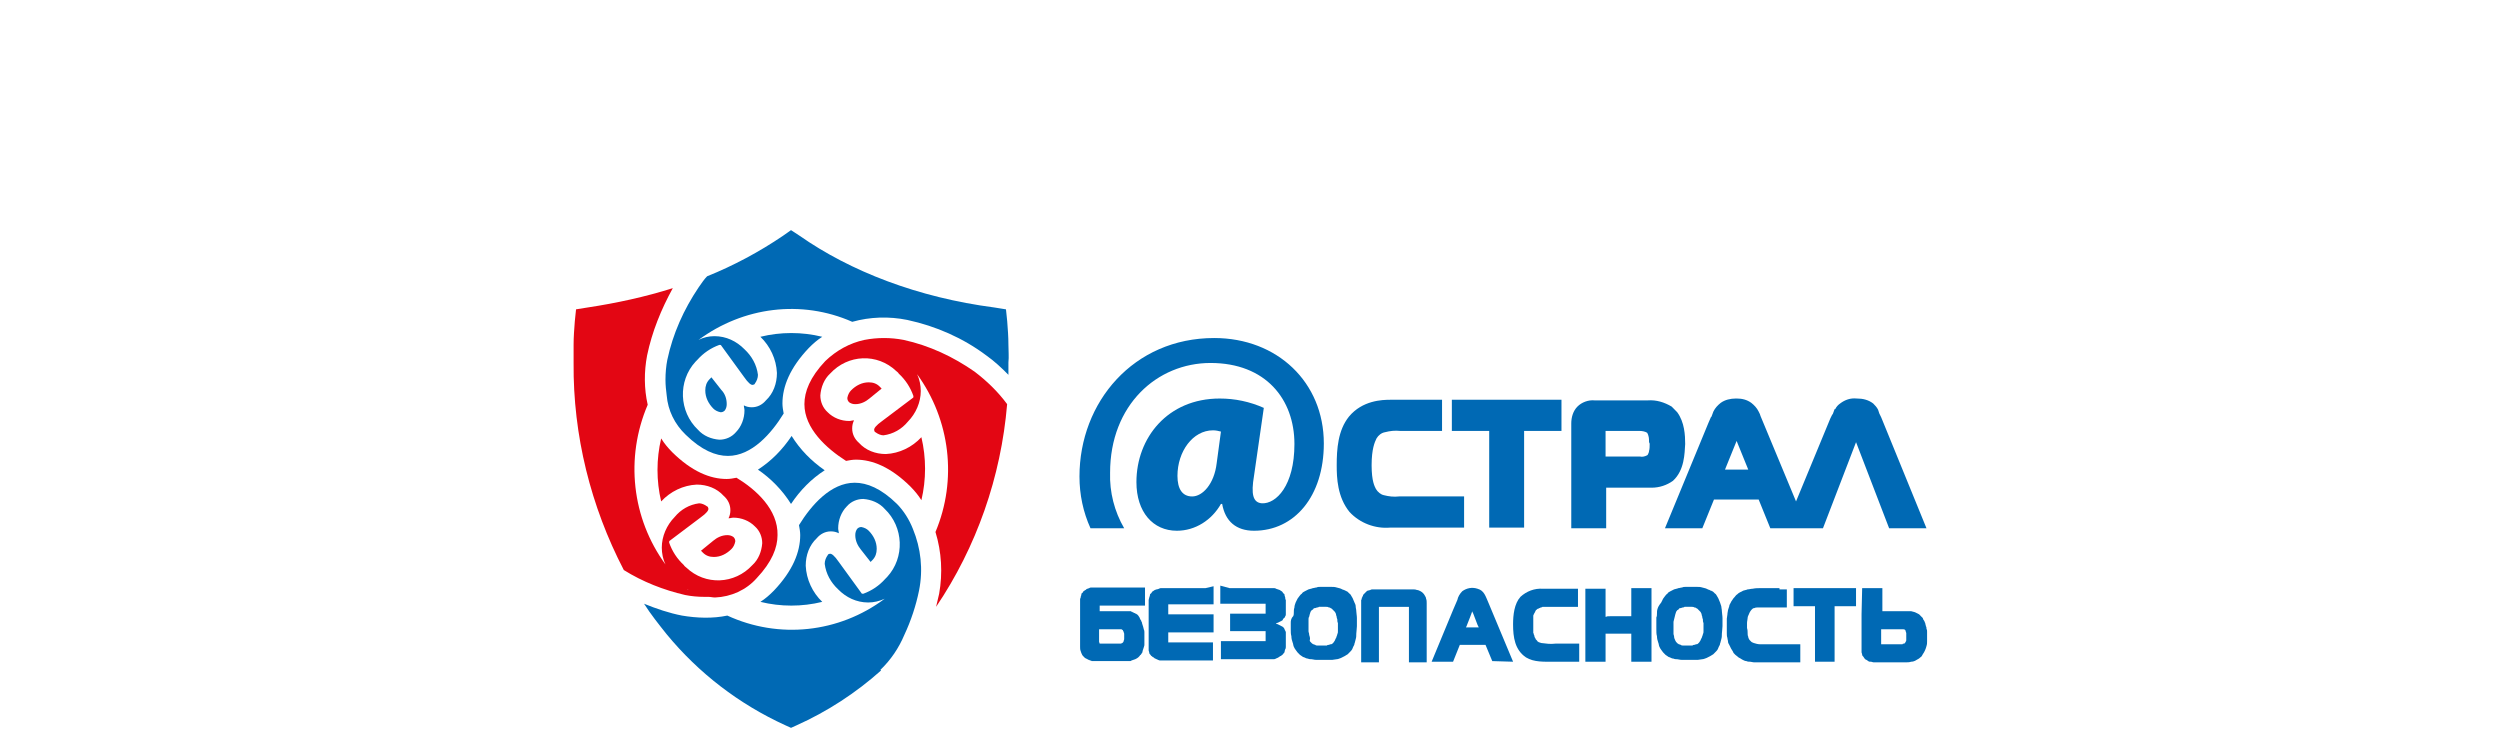
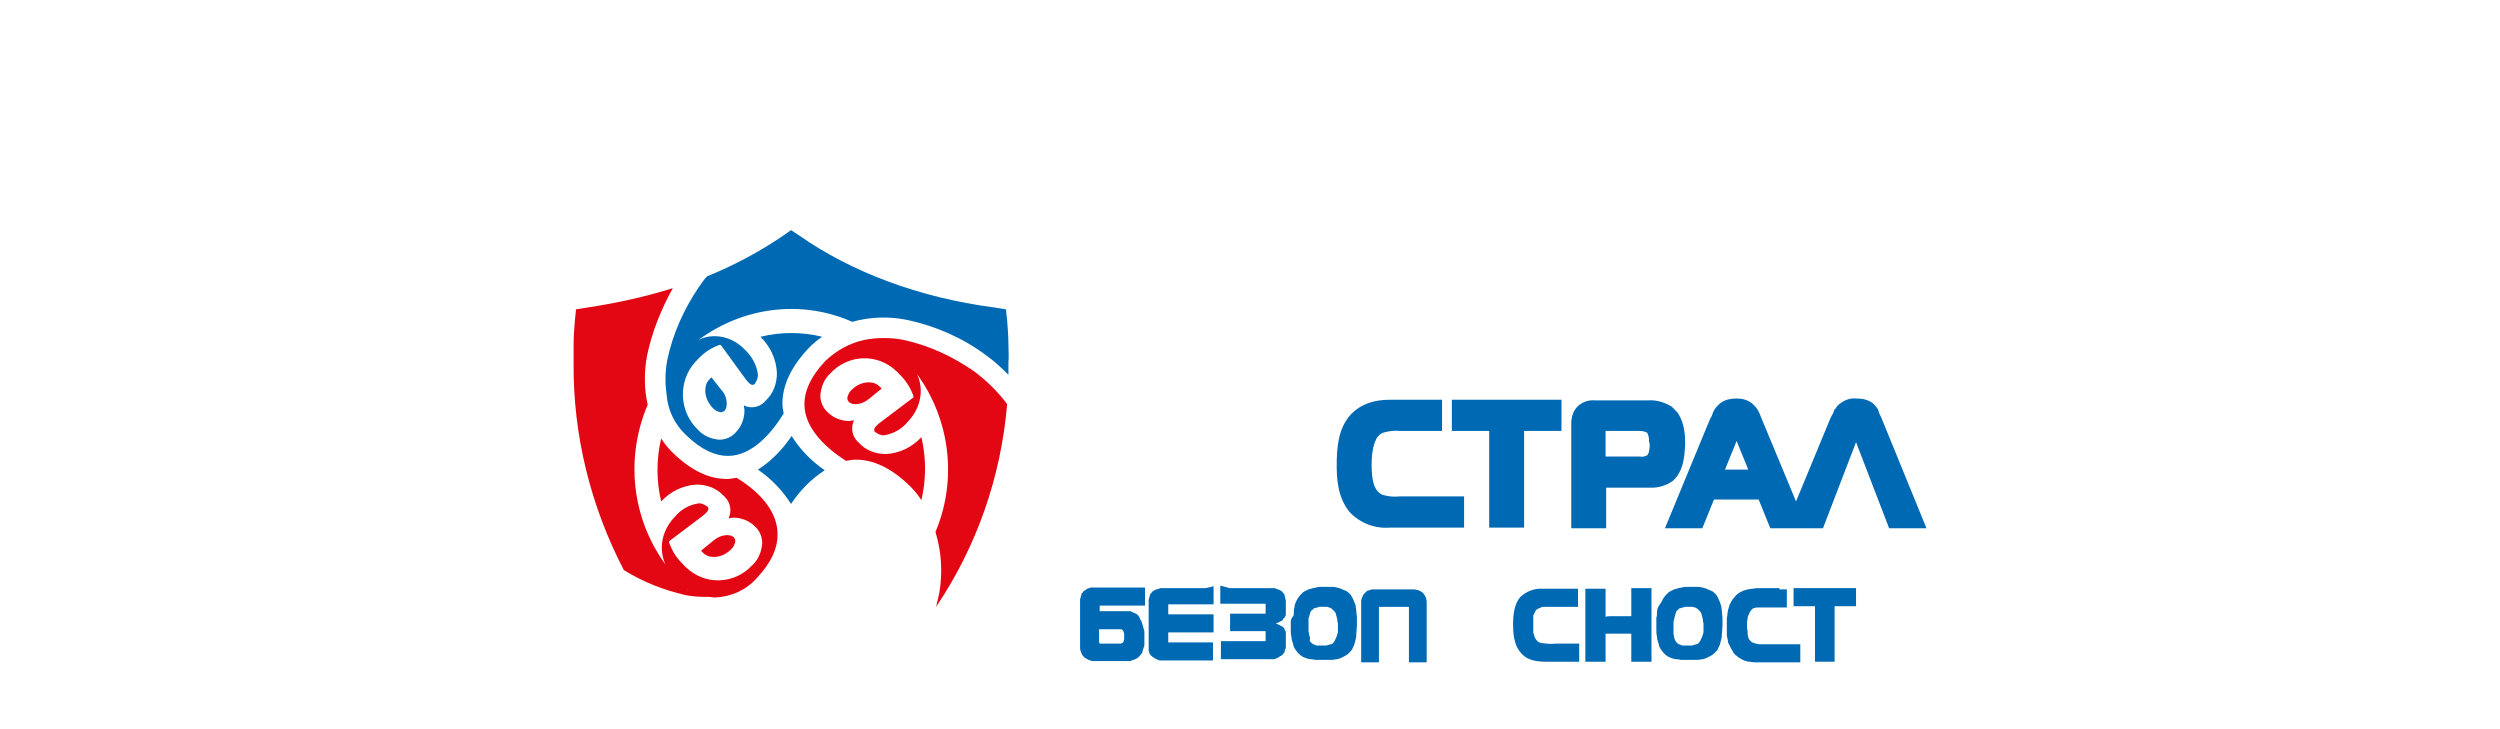
<svg xmlns="http://www.w3.org/2000/svg" width="1200" height="350" viewBox="0 0 1200 350" fill="none">
  <rect width="1200" height="350" fill="white" />
  <g clip-path="url(#clip0_494_18)">
-     <path d="M582.818 162.254C544.015 162.254 518.146 193.089 518.146 228.714C518.146 237.396 519.91 245.778 523.437 253.562H539.605C534.902 245.479 532.55 236.198 532.844 226.918C532.844 194.287 555.48 174.229 581.054 174.229C607.511 174.229 621.327 191.592 621.327 213.147C621.327 233.204 612.509 241.886 605.747 241.587C601.338 241.287 600.456 237.097 601.925 228.415L606.629 195.783C599.868 192.79 592.813 191.293 585.463 191.293C560.477 191.293 545.485 210.153 545.485 231.408C545.485 245.778 553.422 254.759 564.886 254.759C573.705 254.759 581.642 249.67 586.052 241.886H586.64C588.11 250.269 593.4 254.759 601.925 254.759C621.327 254.759 635.437 238.294 635.437 212.847C635.437 183.509 613.096 162.254 582.818 162.254ZM583.994 222.427C582.818 232.306 577.233 238.294 572.235 238.294C567.532 238.294 565.18 234.702 565.18 228.415C565.18 216.74 572.529 206.56 582.23 206.56C583.7 206.56 584.876 206.86 586.052 207.159L583.994 222.427Z" fill="#0069B4" />
    <path d="M696.886 206.851H714.818V253.254H731.574V206.851H749.506V191.883H696.886V206.851ZM664.256 237.686C662.787 237.387 661.316 236.19 660.435 234.693C659.847 233.496 658.377 231.1 658.377 223.316C658.377 215.533 659.847 212.24 660.729 210.444C661.61 208.947 663.081 207.75 664.844 207.45C667.196 206.851 669.547 206.552 672.194 206.851H692.183V191.883H667.49C663.375 191.883 653.968 192.182 647.501 199.966C642.209 206.552 641.621 215.533 641.621 223.316C641.621 229.304 641.915 238.584 647.794 245.769C652.791 251.158 660.141 253.853 667.196 253.254H702.765V238.285H671.606C668.959 238.584 666.608 238.285 664.256 237.686ZM902.954 200.265L902.072 198.469L901.484 196.673C900.896 195.475 900.014 194.577 899.132 193.679C896.781 191.883 894.135 191.284 891.195 191.284C888.256 190.985 885.611 191.883 883.258 193.679C882.377 194.278 881.495 195.176 880.907 196.373H880.613L879.731 198.769L879.437 199.068L878.555 200.864L862.093 240.68L845.044 199.667C845.044 199.367 844.75 199.068 844.75 198.769L844.162 197.571C843.28 195.774 842.104 194.577 840.634 193.38C838.576 191.883 836.225 191.284 833.579 191.284H833.285C830.639 191.284 827.994 191.883 825.936 193.38C824.466 194.577 823.29 195.774 822.408 197.571L821.526 199.966L821.232 200.265L820.057 202.959L799.185 253.553H817.117L822.702 239.782H844.162L849.747 253.553H875.027L890.902 212.24L906.776 253.553H924.705L902.954 200.265ZM827.994 225.413L833.579 211.641L839.164 225.413H827.994ZM808.886 213.138C808.886 208.947 808.592 202.66 805.064 197.87L803.595 196.373L802.419 195.176C798.891 193.08 795.07 191.883 790.954 192.182H765.38C762.44 191.883 759.206 193.08 757.149 195.176C755.091 197.271 754.209 200.265 754.209 203.259V253.553H770.965V234.094H792.718C796.539 234.094 800.067 232.896 803.007 230.801C808.592 225.712 808.592 217.629 808.886 213.138ZM791.836 213.138V213.437C791.836 214.335 791.836 215.533 791.542 216.431C791.542 217.03 791.249 217.629 790.954 218.228L790.66 218.527C789.484 219.126 788.308 219.425 787.133 219.126H770.671V206.851H787.133C788.308 206.851 789.778 207.151 790.66 207.75C790.955 208.348 791.249 208.947 791.249 209.246C791.542 210.144 791.542 211.342 791.542 212.24C791.836 212.839 791.836 212.839 791.836 213.138Z" fill="#0069B4" />
    <path fill-rule="evenodd" clip-rule="evenodd" d="M578.696 282.292H561.352C560.47 282.292 559.588 282.292 559.001 282.292C558.413 282.292 557.825 282.292 557.531 282.292C557.237 282.292 556.649 282.292 556.355 282.591C556.06 282.591 555.767 282.89 555.179 282.89C554.885 282.89 554.591 283.19 554.297 283.19C554.003 283.489 553.709 283.489 553.415 283.788C553.121 283.788 553.121 284.088 552.827 284.387C552.533 284.686 552.533 284.986 552.239 284.986C551.945 285.286 551.945 285.585 551.945 285.884C551.945 286.184 551.651 286.483 551.651 286.782C551.651 287.082 551.357 287.681 551.357 287.98C551.357 288.579 551.357 288.878 551.357 289.477C551.357 290.075 551.357 290.674 551.357 291.572V309.235C551.357 310.432 551.357 310.732 551.357 311.031C551.357 311.33 551.357 311.93 551.357 312.229C551.357 312.528 551.651 312.828 551.651 313.426C551.651 313.726 551.945 314.025 552.239 314.324C552.533 314.624 552.533 314.923 552.827 314.923C553.121 315.222 553.415 315.522 553.709 315.522C554.003 315.821 554.297 316.121 554.591 316.121C554.885 316.42 555.473 316.42 555.767 316.719C556.061 316.719 556.355 317.019 556.649 317.019C557.237 317.019 557.825 317.019 558.413 317.019C559.294 317.019 561.058 317.019 562.528 317.019H582.224V308.337H578.696C575.169 308.337 567.819 308.337 564.291 308.337H560.764V303.547H582.518V302.05C582.518 300.553 582.518 297.859 582.518 296.362V294.866H560.764V290.075H582.518V281.394L578.696 282.292Z" fill="#0069B4" />
    <path fill-rule="evenodd" clip-rule="evenodd" d="M590.154 282.297H607.498C608.38 282.297 609.261 282.297 609.849 282.297C610.437 282.297 611.025 282.297 611.319 282.297C611.613 282.297 612.201 282.297 612.495 282.596C612.789 282.596 613.083 282.896 613.376 282.896C613.67 282.896 613.965 283.195 614.259 283.195C614.553 283.494 614.847 283.494 615.141 283.794C615.435 283.794 615.435 284.093 615.729 284.392C616.023 284.692 616.023 284.991 616.317 284.991C616.61 285.29 616.611 285.59 616.611 285.889C616.611 286.189 616.904 286.488 616.904 286.787C616.904 287.087 616.904 287.685 617.198 287.985C617.198 288.583 617.198 288.883 617.198 289.481C617.198 290.081 617.198 290.679 617.198 291.577C617.198 292.475 617.198 293.374 617.198 293.972C617.198 294.272 617.198 294.571 617.198 294.87C617.198 295.17 617.198 295.469 616.904 295.768C616.904 296.068 616.611 296.367 616.611 296.367C616.611 296.367 616.61 296.666 616.317 296.666L616.023 296.966C616.023 296.966 615.729 297.265 615.729 297.564L615.435 297.864C615.141 297.864 615.141 298.163 614.847 298.163C614.553 298.163 614.553 298.463 614.259 298.463C613.965 298.463 613.965 298.762 613.67 298.762C613.377 298.762 613.083 299.062 613.083 299.062C612.789 299.062 612.495 299.062 612.495 299.361C612.201 299.361 611.907 299.361 611.613 299.361C611.319 299.361 611.025 299.361 611.025 299.361H610.731C610.731 299.361 610.731 299.361 611.025 299.361C611.319 299.361 611.613 299.361 611.907 299.361C612.201 299.361 612.495 299.361 612.495 299.361C612.789 299.361 613.083 299.66 613.376 299.66C613.67 299.66 613.67 299.96 613.965 299.96C614.259 299.96 614.259 300.259 614.553 300.259C614.847 300.259 614.847 300.559 615.141 300.559C615.435 300.559 615.435 300.858 615.729 300.858L616.023 301.157L616.317 301.457C616.317 301.756 616.611 301.756 616.611 302.055C616.611 302.355 616.904 302.654 616.904 302.654C616.904 302.953 617.198 303.253 617.198 303.253C617.198 303.552 617.198 303.552 617.198 303.851C617.198 304.151 617.198 304.749 617.198 305.947C617.198 306.845 617.198 308.043 617.198 308.941C617.198 309.839 617.198 310.138 617.198 310.438C617.198 310.737 617.198 311.336 616.904 311.635C616.904 311.934 616.611 312.234 616.611 312.832C616.611 313.132 616.317 313.431 616.023 313.73C615.729 314.03 615.729 314.329 615.435 314.329C615.141 314.629 614.847 314.928 614.553 314.928C614.259 315.227 613.965 315.227 613.67 315.527C613.377 315.827 612.789 315.826 612.495 316.126C612.201 316.126 611.907 316.425 611.613 316.425C611.025 316.425 610.437 316.425 609.849 316.425C608.967 316.425 607.204 316.425 605.734 316.425H586.038V307.744H589.566C593.093 307.744 600.442 307.744 603.97 307.744H607.498V302.953H590.448V294.571H593.387C596.327 294.571 601.912 294.571 604.558 294.571H607.498V289.781H585.744V281.1L590.154 282.297Z" fill="#0069B4" />
    <path fill-rule="evenodd" clip-rule="evenodd" d="M653.359 298.766V317.927H661.884V291.283H676.289V317.927H684.814V292.78C684.814 291.283 684.814 290.085 684.814 289.486C684.814 288.887 684.814 287.989 684.52 287.391C684.52 286.792 684.226 286.493 683.932 285.894C683.638 285.295 683.344 284.996 683.05 284.696C682.756 284.397 682.462 284.098 681.874 283.798C681.286 283.499 680.698 283.2 680.11 283.2C679.522 282.9 678.64 282.9 678.052 282.9C677.464 282.9 676.877 282.9 675.113 282.9C673.349 282.9 670.703 282.9 668.646 282.9C666.588 282.9 664.824 282.9 663.942 282.9C662.766 282.9 662.472 282.9 661.884 282.9C661.59 282.9 661.296 282.9 661.002 282.9C660.709 282.9 660.415 282.9 660.121 282.9C659.827 282.9 659.533 282.9 658.945 282.9C658.651 282.9 658.063 282.9 657.769 283.2C657.475 283.2 656.887 283.499 656.593 283.499C656.299 283.499 656.005 283.798 655.711 284.098C655.417 284.397 655.417 284.397 655.123 284.696C654.829 284.996 654.829 284.996 654.535 285.295C654.241 285.595 654.241 285.595 654.241 285.894C654.241 286.193 653.947 286.193 653.947 286.493C653.947 286.792 653.653 286.792 653.653 287.091C653.653 287.391 653.653 287.69 653.359 287.989C653.359 288.289 653.359 288.588 653.359 288.887C653.359 289.486 653.359 289.785 653.359 290.385C653.359 290.983 653.359 291.582 653.359 292.181V298.766Z" fill="#0069B4" />
    <path fill-rule="evenodd" clip-rule="evenodd" d="M854.15 282.3C851.798 282.3 847.683 282.3 845.331 282.3C843.861 282.3 842.685 282.3 841.215 282.599C840.333 282.599 839.746 282.898 838.864 282.898C838.276 283.198 837.688 283.198 836.806 283.497C836.218 283.797 835.63 284.096 835.042 284.395C834.454 284.695 834.16 284.995 833.866 285.294C833.278 285.593 832.984 286.192 832.69 286.491C832.396 286.791 831.809 287.389 831.515 287.988C831.221 288.287 830.927 288.886 830.633 289.485C830.339 290.083 830.045 290.383 830.045 290.982C829.751 291.58 829.751 292.179 829.457 292.778C829.457 293.376 829.163 293.976 829.163 294.874C829.163 295.472 828.869 296.37 828.869 296.969C828.869 297.867 828.869 298.765 828.869 299.963C828.869 301.16 828.869 302.657 828.869 303.855C828.869 304.753 828.869 305.352 829.163 306.25C829.163 306.848 829.457 307.447 829.457 308.046C829.457 308.644 829.751 308.944 830.045 309.542C830.339 310.141 830.633 310.74 830.927 311.339C831.221 311.938 831.809 312.537 832.102 313.435C832.396 313.734 832.69 314.033 832.984 314.333C833.278 314.632 833.866 314.931 834.454 315.53C835.042 315.829 835.924 316.428 836.512 316.727C837.1 317.027 837.688 317.326 838.276 317.326C838.864 317.625 839.452 317.625 840.04 317.625C840.627 317.625 841.215 317.925 842.097 317.925C842.979 317.925 844.449 317.925 846.801 317.925H864.145V309.243H852.386C849.152 309.243 846.507 309.243 844.743 309.243C843.861 309.243 842.685 308.944 841.803 308.644C841.215 308.345 840.921 308.345 840.627 308.046C840.333 307.746 840.04 307.447 839.746 307.148C839.452 306.549 839.158 306.25 839.158 305.651C838.864 305.052 838.864 304.453 838.864 303.855C838.864 303.256 838.864 302.358 838.57 301.459C838.57 300.561 838.57 299.663 838.57 299.065C838.57 298.167 838.864 297.268 838.864 296.67C838.864 296.071 839.158 295.472 839.452 294.874C839.746 293.976 840.333 293.077 840.921 292.478C841.215 292.179 841.509 291.88 842.097 291.88C842.685 291.58 843.273 291.58 843.861 291.58C844.743 291.58 845.625 291.58 846.507 291.58C847.683 291.58 849.446 291.58 851.21 291.58H857.677V282.898H854.15V282.3Z" fill="#0069B4" />
    <path fill-rule="evenodd" clip-rule="evenodd" d="M866.79 282.3H890.894V290.982H880.605V317.625H871.199V290.982H860.91V282.3H866.79Z" fill="#0069B4" />
    <path fill-rule="evenodd" clip-rule="evenodd" d="M549.309 303.555C549.309 302.956 549.309 302.657 549.015 302.058C549.015 301.758 548.721 301.16 548.721 300.86C548.721 300.561 548.427 300.262 548.427 299.962C548.427 299.663 548.133 299.363 548.133 298.765C547.839 298.465 547.839 297.867 547.545 297.567C547.251 297.268 547.251 296.969 546.958 296.37C546.664 296.071 546.664 295.771 546.37 295.472C546.076 295.173 546.076 295.173 545.782 294.873C545.488 294.873 545.488 294.574 545.194 294.574C544.9 294.574 544.9 294.275 544.606 294.275C544.312 294.275 544.018 293.975 544.018 293.975C543.724 293.975 543.43 293.675 543.43 293.675C543.136 293.675 543.136 293.675 542.842 293.376C542.548 293.376 542.548 293.376 542.254 293.376C541.96 293.376 541.96 293.376 541.666 293.376C541.372 293.376 541.078 293.376 540.49 293.376C540.196 293.376 539.608 293.376 539.021 293.376H536.963H534.905H527.85V290.682H549.603V282H535.787H529.026C527.556 282 526.674 282 525.792 282C525.204 282 524.616 282 524.028 282C523.734 282 523.146 282 522.852 282.299C522.559 282.299 522.265 282.599 521.971 282.599C521.677 282.599 521.383 282.898 521.089 283.197C520.795 283.197 520.795 283.497 520.501 283.497C520.207 283.796 519.913 283.796 519.913 284.095C519.619 284.395 519.619 284.694 519.325 284.694C519.031 284.994 519.031 285.293 519.031 285.593C519.031 285.892 518.737 286.192 518.737 286.491C518.737 286.79 518.737 287.09 518.443 287.389C518.443 287.988 518.443 288.586 518.443 289.484V307.746C518.443 309.243 518.443 309.841 518.443 310.44C518.443 311.039 518.443 311.937 518.737 312.536C518.737 312.835 519.031 313.135 519.031 313.434C519.031 313.733 519.325 313.733 519.325 314.033C519.325 314.332 519.619 314.332 519.619 314.632C519.913 314.931 519.913 314.931 520.207 315.23C520.501 315.53 520.501 315.53 520.795 315.829C521.089 315.829 521.089 316.128 521.383 316.128C521.677 316.128 521.677 316.428 521.971 316.428C522.265 316.428 522.265 316.727 522.559 316.727C522.852 316.727 522.852 316.727 523.146 317.026C523.44 317.026 523.734 317.026 524.028 317.326C524.322 317.326 524.616 317.326 525.204 317.326C525.792 317.326 526.38 317.326 527.262 317.326C528.144 317.326 529.026 317.326 529.908 317.326H535.199H537.551C538.139 317.326 538.727 317.326 539.314 317.326C539.902 317.326 540.49 317.326 541.078 317.326C541.372 317.326 541.96 317.326 542.254 317.326C542.548 317.326 542.842 317.326 543.136 317.026C543.43 317.026 543.724 316.727 544.018 316.727C544.312 316.727 544.606 316.428 544.9 316.428C545.488 316.128 546.076 315.829 546.37 315.53C546.664 315.23 546.664 315.23 546.958 314.931C547.251 314.632 547.251 314.332 547.545 314.332C547.839 314.033 547.839 313.733 548.133 313.434C548.427 313.135 548.427 312.835 548.427 312.536C548.427 312.237 548.721 311.937 548.721 311.638C548.721 311.338 549.015 311.039 549.015 310.739C549.015 310.44 549.309 310.141 549.309 309.542C549.309 309.243 549.309 308.943 549.309 308.345C549.309 308.045 549.309 307.746 549.309 307.147V305.95C549.309 305.351 549.309 305.052 549.309 304.453C549.309 304.453 549.309 304.154 549.309 303.555ZM527.556 308.045V302.058H531.083C532.259 302.058 534.023 302.058 534.905 302.058C536.081 302.058 536.669 302.058 537.257 302.058C537.551 302.058 537.845 302.058 538.139 302.058C538.433 302.058 538.433 302.058 538.727 302.357C539.021 302.357 539.021 302.657 539.021 302.657C539.021 302.956 539.314 302.956 539.314 303.256C539.314 303.555 539.608 303.854 539.608 304.154C539.608 304.453 539.608 305.052 539.608 305.351C539.608 305.65 539.608 306.249 539.608 306.548C539.608 306.848 539.608 307.147 539.314 307.746C539.314 308.045 539.314 308.045 539.021 308.345L538.727 308.644C538.433 308.644 538.139 308.943 538.139 308.943C537.551 308.943 537.257 308.943 536.669 308.943C535.787 308.943 534.905 308.943 533.435 308.943H528.732H527.85L527.556 308.045Z" fill="#0069B4" />
    <path fill-rule="evenodd" clip-rule="evenodd" d="M726.273 299.663C726.273 305.95 727.155 311.937 732.446 315.53C736.268 317.925 741.265 317.626 745.969 317.626H758.021V308.944H746.557C744.205 309.243 742.148 308.944 739.795 308.645C739.501 308.645 739.207 308.345 738.914 308.345C738.62 308.345 738.326 308.046 738.326 308.046C738.032 308.046 738.032 307.746 737.738 307.447C737.444 307.148 737.444 307.148 737.15 306.848C737.15 306.549 736.856 306.249 736.856 306.249C736.856 305.95 736.562 305.95 736.562 305.65C736.562 305.351 736.562 305.052 736.268 304.752C736.268 304.453 736.268 304.154 735.974 303.854C735.974 303.555 735.974 303.256 735.974 302.956C735.974 302.657 735.974 302.358 735.974 302.058C735.974 301.759 735.974 301.46 735.974 301.16V299.663C735.974 299.364 735.974 299.065 735.974 298.765C735.974 298.466 735.974 298.167 735.974 298.167V297.268C735.974 296.969 735.974 296.669 735.974 296.37C735.974 296.071 735.974 295.771 735.974 295.771C735.974 295.472 735.974 295.173 736.268 294.873C736.268 294.574 736.562 294.275 736.562 294.275C736.562 293.975 736.856 293.975 736.856 293.676C736.856 293.376 737.15 293.376 737.15 293.077C737.15 292.778 737.444 292.778 737.444 292.778L737.738 292.478C737.738 292.478 738.032 292.179 738.326 292.179C738.62 292.179 738.62 291.88 738.914 291.88C739.207 291.88 739.207 291.88 739.501 291.58C739.795 291.58 740.089 291.58 740.383 291.281C740.677 291.281 740.971 291.281 740.971 291.281H741.559C741.854 291.281 742.147 291.281 742.441 291.281H744.205H757.433V282.599H740.677C736.562 282.3 732.74 283.797 729.801 286.491C726.861 289.784 726.273 295.173 726.273 299.663Z" fill="#0069B4" />
-     <path fill-rule="evenodd" clip-rule="evenodd" d="M726.28 317.626L714.522 289.485C713.052 286.192 712.464 283.498 709.23 282.6C706.585 281.702 703.94 282.3 701.881 283.797C700.706 284.994 699.824 286.491 699.53 287.988L697.472 292.778L687.184 317.626H697.472L700.706 309.543H713.052L716.286 317.327L726.28 317.626ZM703.94 300.562L705.703 296.071L706.585 293.676V293.377L707.173 294.574L709.23 299.963L709.818 301.161H703.646L703.94 300.562Z" fill="#0069B4" />
    <path fill-rule="evenodd" clip-rule="evenodd" d="M773.905 295.772C775.963 295.772 779.49 295.772 781.255 295.772C781.842 295.772 782.43 295.772 783.018 295.772V282.3H792.719V317.625H783.018V304.154H770.671V317.625H760.971V282.599H770.671V296.071H770.965C771.26 295.772 771.848 295.772 773.905 295.772Z" fill="#0069B4" />
    <path fill-rule="evenodd" clip-rule="evenodd" d="M619.566 299.064C619.566 299.962 619.566 301.159 619.566 302.057C619.566 303.255 619.566 304.453 619.86 305.351C619.86 306.548 620.154 307.446 620.448 308.344C620.742 308.943 620.742 309.841 621.036 310.44C621.33 311.038 621.624 311.637 621.918 311.936C622.212 312.236 622.506 312.834 622.8 313.134C623.094 313.434 623.094 313.434 623.388 313.733C623.682 314.032 623.682 314.032 623.976 314.332C624.269 314.631 624.563 314.631 624.857 314.93C625.151 315.23 625.739 315.529 626.033 315.529C626.622 315.828 627.21 316.128 627.797 316.128C628.385 316.427 628.973 316.427 629.561 316.427C630.149 316.427 630.737 316.727 631.619 316.727C632.207 316.727 633.088 316.727 634.264 316.727C635.146 316.727 636.322 316.727 637.204 316.727C638.086 316.727 638.968 316.727 639.556 316.727C640.144 316.727 641.025 316.427 641.613 316.427C642.201 316.427 642.789 316.128 643.671 315.828C644.259 315.529 644.847 315.23 645.435 314.93C646.023 314.631 646.317 314.332 646.905 314.032C647.493 313.434 647.787 313.134 648.375 312.535C648.962 311.936 649.256 311.338 649.55 310.44C649.844 309.841 650.138 309.542 650.138 308.943C650.432 308.344 650.432 307.745 650.726 306.847C651.02 305.949 651.02 305.051 651.02 304.153C651.02 303.255 651.314 301.758 651.314 300.56C651.314 299.363 651.314 297.866 651.314 296.669C651.314 295.471 651.02 294.273 651.02 293.375C651.02 292.477 650.726 291.879 650.726 290.981C650.726 290.382 650.432 289.783 650.138 289.185C649.844 288.586 649.55 287.688 649.256 287.089C648.962 286.49 648.668 286.19 648.375 285.592C648.081 285.292 648.081 284.993 647.787 284.993C647.493 284.694 647.493 284.694 647.199 284.394C646.905 284.095 646.611 283.796 646.317 283.796C646.023 283.496 645.729 283.496 645.729 283.496C645.435 283.496 645.435 283.197 645.141 283.197C644.847 283.197 644.259 282.898 643.671 282.598C643.083 282.299 642.495 282.299 641.613 282C640.731 281.7 639.85 281.7 638.968 281.7C638.086 281.7 636.91 281.7 636.028 281.7C635.146 281.7 634.264 281.7 633.676 281.7C633.088 281.7 632.5 281.7 631.913 282C631.325 282 630.737 282.299 630.149 282.299C629.561 282.598 628.973 282.598 628.091 282.898C627.503 283.197 626.916 283.496 626.327 283.796C625.739 284.095 625.151 284.394 624.857 284.993C624.269 285.292 623.976 285.891 623.682 286.19C623.388 286.49 623.094 287.089 622.8 287.388C622.506 287.987 622.212 288.586 621.918 289.185C621.624 290.083 621.33 290.681 621.33 291.579C621.036 292.477 621.036 293.076 621.036 293.974C621.036 294.573 621.036 295.171 620.742 295.771C619.566 296.968 619.566 298.166 619.566 299.064ZM628.679 305.65C628.679 305.351 628.385 305.051 628.385 304.453C628.385 303.853 628.091 303.554 628.091 302.955C628.091 302.357 628.091 301.758 628.091 301.159C628.091 300.56 628.091 299.962 628.091 299.662V298.166C628.091 297.866 628.091 297.567 628.091 297.268C628.091 296.968 628.091 296.37 628.385 296.07C628.385 295.771 628.679 295.171 628.679 294.872C628.679 294.573 628.973 294.273 628.973 293.974C628.973 293.675 629.267 293.375 629.267 293.375C629.561 293.076 629.561 292.777 629.855 292.777C630.149 292.477 630.443 292.477 630.443 292.178C630.737 291.879 631.031 291.879 631.325 291.879C631.619 291.879 631.913 291.579 632.207 291.579C632.5 291.579 632.794 291.579 633.088 291.28C633.382 291.28 633.676 291.28 633.97 291.28C634.264 291.28 634.558 291.28 635.147 291.28C635.44 291.28 636.028 291.28 636.616 291.28C636.91 291.28 637.498 291.28 637.792 291.579C638.086 291.579 638.38 291.579 638.674 291.879L639.262 292.178L639.556 292.477L639.85 292.777L640.144 293.076L640.437 293.375L640.731 293.675C641.025 293.974 641.025 294.273 641.025 294.273C641.319 294.573 641.319 294.872 641.319 295.171C641.319 295.471 641.613 295.771 641.613 296.07C641.613 296.37 641.613 296.669 641.907 297.268C641.907 297.866 641.907 298.465 642.201 299.064C642.201 299.662 642.201 300.261 642.201 301.159C642.201 301.758 642.201 302.357 642.201 302.955C642.201 303.554 642.201 303.853 641.907 304.453C641.907 304.752 641.613 305.351 641.613 305.351C641.613 305.65 641.319 305.949 641.319 306.249C641.025 306.548 641.025 306.847 640.731 307.446C640.437 307.745 640.438 308.045 640.144 308.344C639.85 308.643 639.85 308.643 639.556 308.943C639.262 309.242 638.968 309.242 638.674 309.242C638.38 309.242 638.086 309.542 637.792 309.542C637.498 309.542 637.204 309.541 636.91 309.841C636.616 309.841 636.322 309.841 635.734 309.841C635.441 309.841 634.852 309.841 634.264 309.841C633.676 309.841 633.382 309.841 633.088 309.841C632.794 309.841 632.5 309.841 632.207 309.841C631.913 309.841 631.619 309.841 631.325 309.542C631.031 309.542 630.737 309.242 630.443 309.242C630.149 309.242 630.149 308.943 629.855 308.943L629.561 308.643L629.267 308.344L628.973 308.045C628.973 308.045 628.679 307.745 628.679 307.446C628.973 306.249 628.679 305.949 628.679 305.65Z" fill="#0069B4" />
    <path fill-rule="evenodd" clip-rule="evenodd" d="M795.635 292.178C795.341 293.076 795.341 293.675 795.341 294.573C795.341 295.171 795.341 295.771 795.047 296.37C795.047 296.968 795.047 298.166 795.047 299.064C795.047 299.962 795.047 301.159 795.047 302.057C795.047 303.255 795.047 304.453 795.341 305.351C795.341 306.548 795.635 307.446 795.929 308.344C796.223 308.943 796.223 309.841 796.517 310.44C796.811 311.038 797.105 311.637 797.399 311.936C797.693 312.236 797.987 312.834 798.281 313.134C798.575 313.434 798.575 313.434 798.869 313.733C799.163 314.032 799.163 314.032 799.457 314.332C799.751 314.631 800.045 314.631 800.338 314.93C800.632 315.23 801.22 315.529 801.514 315.529C802.102 315.828 802.69 316.128 803.278 316.128C803.866 316.427 804.454 316.427 805.042 316.427C805.629 316.427 806.218 316.727 807.1 316.727C807.688 316.727 808.569 316.727 809.745 316.727C810.627 316.727 811.803 316.727 812.685 316.727C813.566 316.727 814.449 316.727 815.037 316.727C815.625 316.727 816.506 316.427 817.094 316.427C817.682 316.427 818.27 316.128 819.152 315.828C819.74 315.529 820.328 315.23 820.916 314.93C821.503 314.631 821.797 314.332 822.385 314.032C822.974 313.434 823.268 313.134 823.856 312.535C824.444 311.936 824.737 311.338 825.031 310.44C825.325 309.841 825.619 309.542 825.619 308.943C825.913 308.344 825.913 307.745 826.207 306.847C826.501 305.949 826.501 305.051 826.501 304.153C826.501 303.255 826.795 301.758 826.795 300.56C826.795 299.363 826.795 297.866 826.795 296.669C826.795 295.471 826.501 294.273 826.501 293.375C826.501 292.477 826.207 291.579 826.207 290.981C825.913 290.382 825.913 289.783 825.619 289.185C825.325 288.586 825.031 287.688 824.737 287.089C824.444 286.49 824.15 286.19 823.856 285.592C823.562 285.292 823.562 284.993 823.267 284.993C822.973 284.694 822.973 284.694 822.679 284.394C822.385 284.095 822.091 283.796 821.797 283.796C821.503 283.496 821.21 283.496 821.21 283.496C820.916 283.496 820.622 283.197 820.622 283.197C820.328 283.197 819.74 282.898 819.152 282.598C818.564 282.299 817.976 282.299 817.094 282C816.213 281.7 815.331 281.7 814.448 281.7C813.566 281.7 812.391 281.7 811.509 281.7C810.627 281.7 809.745 281.7 809.157 281.7C808.569 281.7 807.982 281.7 807.394 282C806.806 282 806.218 282.299 805.629 282.299C805.041 282.598 804.454 282.598 803.572 282.898C802.984 283.197 802.396 283.496 801.808 283.796C801.22 284.095 800.632 284.394 800.338 284.993C799.751 285.292 799.457 285.891 799.163 286.19C798.869 286.49 798.575 287.089 798.281 287.388C797.987 287.987 797.693 288.586 797.399 289.185C796.223 290.681 795.929 291.28 795.635 292.178ZM803.866 296.07C803.866 295.771 804.16 295.171 804.16 294.872C804.16 294.573 804.454 294.273 804.454 293.974C804.454 293.675 804.748 293.375 804.748 293.375C805.041 293.076 805.041 292.777 805.335 292.777C805.629 292.477 805.924 292.477 805.924 292.178C806.218 291.879 806.512 291.879 806.806 291.879C807.1 291.879 807.394 291.579 807.688 291.579C807.982 291.579 808.275 291.579 808.569 291.28C808.863 291.28 809.157 291.28 809.451 291.28C809.745 291.28 810.039 291.28 810.627 291.28C810.921 291.28 811.509 291.28 812.097 291.28C812.391 291.28 812.979 291.28 813.272 291.579C813.566 291.579 813.86 291.579 814.154 291.879L814.743 292.178L815.037 292.477L815.331 292.777L815.625 293.076L815.919 293.375L816.213 293.675C816.506 293.974 816.506 294.273 816.506 294.273C816.8 294.573 816.8 294.872 816.8 295.171C816.8 295.471 817.094 295.771 817.094 296.07C817.094 296.37 817.094 296.669 817.388 297.268C817.388 297.866 817.388 298.465 817.682 299.064C817.682 299.662 817.682 300.261 817.682 301.159C817.682 301.758 817.682 302.357 817.682 302.955C817.682 303.554 817.682 303.853 817.388 304.453C817.388 304.752 817.094 305.351 817.094 305.351C817.094 305.65 816.8 305.949 816.8 306.249C816.506 306.548 816.506 306.847 816.213 307.446C815.919 307.745 815.919 308.045 815.625 308.344C815.331 308.643 815.331 308.643 815.037 308.943C814.743 309.242 814.449 309.242 814.154 309.242C813.86 309.242 813.566 309.542 813.272 309.542C812.979 309.542 812.685 309.541 812.391 309.841C812.097 309.841 811.803 309.841 811.215 309.841C810.921 309.841 810.333 309.841 809.745 309.841C809.157 309.841 808.863 309.841 808.569 309.841C808.275 309.841 807.982 309.841 807.688 309.841C807.394 309.841 807.1 309.841 806.806 309.542C806.512 309.542 806.218 309.242 805.924 309.242C805.629 309.242 805.629 308.943 805.335 308.943L805.042 308.643L804.748 308.344L804.454 308.045C804.454 307.745 804.16 307.745 804.16 307.446C803.866 306.847 803.572 306.249 803.572 305.65C803.572 305.051 803.278 304.752 803.278 304.153C803.278 303.554 803.278 302.955 803.278 302.357C803.278 301.758 803.278 301.159 803.278 300.86V299.363C803.278 299.064 803.278 298.764 803.278 298.465C803.572 296.968 803.866 296.37 803.866 296.07Z" fill="#0069B4" />
-     <path fill-rule="evenodd" clip-rule="evenodd" d="M893.545 294.874V303.256C893.545 305.95 893.545 309.243 893.545 310.74C893.545 311.639 893.545 312.237 893.545 313.135C893.545 313.435 893.839 313.734 893.839 314.333C893.839 314.632 894.133 314.931 894.427 315.231C894.721 315.53 894.721 315.829 895.015 316.129C895.309 316.428 895.603 316.727 895.896 316.727C896.19 317.027 896.484 317.027 896.778 317.326C897.072 317.625 897.366 317.625 897.954 317.625C898.542 317.625 898.836 317.925 899.424 317.925C900.012 317.925 900.6 317.925 901.482 317.925H905.597H914.71C915.592 317.925 916.476 317.925 917.353 317.625C918.237 317.625 919.12 317.326 920.004 316.727C920.587 316.428 921.176 316.129 921.765 315.53C922.354 315.231 922.649 314.632 922.943 314.033C923.821 312.836 924.41 311.339 924.705 310.141C924.999 309.243 924.999 308.644 924.999 307.746C924.999 306.848 924.999 305.95 924.999 305.052C924.999 304.154 924.999 303.555 924.999 303.256C924.999 302.657 924.999 302.358 924.705 301.759C924.705 301.459 924.705 300.861 924.41 300.561C924.41 299.963 924.115 299.663 924.115 299.065C923.821 298.765 923.821 298.167 923.526 297.867C923.238 297.568 922.943 296.969 922.943 296.67C922.649 296.37 922.354 296.071 922.06 295.772C921.765 295.472 921.471 295.173 921.176 294.874C920.587 294.574 920.004 294.275 919.415 293.976C918.826 293.676 918.237 293.676 917.353 293.376C916.476 293.376 915.886 293.376 915.004 293.376H903.54V282.3H893.839L893.545 294.874ZM902.952 302.058H904.421C905.891 302.058 908.831 302.058 910.595 302.058C911.477 302.058 912.652 302.058 913.534 302.058C913.828 302.058 914.122 302.058 914.416 302.358C914.71 302.657 914.71 302.657 914.71 302.957C914.71 303.256 915.004 303.555 915.004 303.855C915.004 304.154 915.004 304.453 915.004 305.052V305.95C915.004 306.25 915.004 306.848 915.004 307.148C915.004 307.447 915.004 307.746 914.71 308.046C914.71 308.345 914.416 308.345 914.416 308.644C914.416 308.644 914.122 308.944 913.828 308.944C913.534 308.944 913.24 308.944 913.24 309.243C912.652 309.243 912.358 309.243 911.771 309.243C910.889 309.243 909.419 309.243 907.949 309.243H903.833H902.952V308.944V306.848V302.957V302.058Z" fill="#0069B4" />
    <path d="M347.637 284.407L349.988 284.706C350.282 283.808 349.106 284.107 347.637 284.407Z" fill="#0069B4" />
    <path d="M484.045 165.55C484.045 161.658 483.751 158.066 483.457 154.174L482.869 148.486L477.284 147.588C440.538 142.798 408.202 130.224 383.804 113.16L379.688 110.466L375.867 113.16C364.402 120.944 352.056 127.53 339.415 132.619C337.945 134.116 336.77 135.912 335.3 138.008C328.245 148.486 322.953 160.161 320.308 172.735C319.72 175.729 319.426 179.022 319.426 182.314C319.426 185.009 319.72 187.404 320.014 189.799C320.602 196.984 323.835 203.57 329.127 208.659C336.77 216.143 343.531 218.837 349.41 218.837C360.875 218.837 370.281 208.06 376.161 198.481C375.867 196.984 375.573 195.188 375.573 193.691C375.573 185.608 379.1 176.627 388.213 167.047C390.271 164.951 392.329 163.155 394.68 161.658C384.98 159.263 374.691 159.263 364.99 161.658C369.693 166.149 372.633 172.435 372.927 179.022C372.927 184.111 371.163 188.901 367.636 192.194C365.872 194.29 363.52 195.487 360.875 195.487C359.405 195.487 358.229 195.188 357.053 194.589C357.053 195.487 357.347 196.086 357.347 196.984C357.347 200.875 355.877 204.767 353.231 207.462C351.174 209.856 348.234 211.054 345.294 211.054C341.473 210.755 337.651 209.258 335.006 206.264C325.893 197.582 325.305 182.913 333.83 173.633C334.124 173.334 334.418 173.034 334.712 172.735C337.651 169.442 341.179 167.047 345.294 165.55C345.588 165.55 346.176 165.55 346.176 165.849L357.053 180.818C359.111 183.811 360.581 185.009 361.462 184.71C361.756 184.71 362.344 184.411 362.344 184.111C363.226 182.913 363.814 181.416 363.814 179.92C363.226 175.13 360.875 170.939 357.347 167.645C353.525 163.754 348.528 161.359 342.943 161.359C340.297 161.359 337.651 161.957 335.3 163.155C356.759 147.288 384.686 143.696 409.084 154.473C417.609 152.078 426.722 151.779 435.541 153.575C449.357 156.569 462.292 162.257 473.462 170.639C477.284 173.334 480.811 176.627 484.045 179.92C484.045 177.824 484.045 176.028 484.045 173.932C484.339 171.238 484.045 168.544 484.045 165.55Z" fill="#0069B4" />
    <path d="M348.826 193.986C348.826 195.183 348.532 196.081 347.944 196.979C347.356 197.579 346.768 197.878 345.886 197.878C344.416 197.579 343.24 196.979 342.358 196.081C340.007 193.687 338.537 190.693 338.537 187.4C338.537 185.304 339.125 183.508 340.595 182.011C340.889 181.712 341.183 181.413 341.477 181.113L346.18 187.1C347.944 188.897 348.826 191.292 348.826 193.986Z" fill="#0069B4" />
    <path d="M353.52 229.314C352.05 229.613 350.286 229.913 348.816 229.913C340.879 229.913 332.061 226.32 322.654 217.04C320.596 214.945 318.832 212.848 317.362 210.454C315.011 220.333 315.011 230.811 317.362 240.69C321.772 235.9 327.945 232.907 334.412 232.607C339.41 232.607 344.113 234.403 347.347 237.996C349.404 239.792 350.58 242.187 350.58 244.881C350.58 246.378 350.286 247.575 349.698 248.773C350.58 248.773 351.168 248.474 352.05 248.474C355.872 248.474 359.693 249.971 362.339 252.665C364.69 254.76 365.866 257.755 365.866 260.748C365.572 264.64 364.103 268.532 361.163 271.226C352.638 280.506 338.528 281.105 329.415 272.423C329.121 272.124 328.533 271.825 328.239 271.226C325.005 268.232 322.654 264.64 321.184 260.449C321.184 260.149 321.184 259.551 321.478 259.551L336.176 248.474C339.116 246.378 340.291 244.881 339.997 243.983C339.997 243.684 339.704 243.085 339.41 243.085C338.234 242.187 336.764 241.588 335.588 241.588C330.885 242.187 326.769 244.582 323.83 248.174C320.008 252.066 317.656 257.455 317.656 262.843C317.656 265.538 318.244 268.532 319.42 270.927C303.252 248.773 300.019 219.734 310.895 194.288C309.131 186.504 309.131 178.422 310.601 170.638C312.953 159.262 317.362 148.484 322.948 138.306C309.719 142.497 295.903 145.491 282.087 147.586L276.502 148.484L275.914 154.172C275.62 158.064 275.326 161.656 275.326 165.548C275.326 168.243 275.326 171.236 275.326 174.23C275.032 208.957 283.557 243.085 299.431 273.621C308.543 279.309 318.538 283.2 328.827 285.596C331.767 286.195 335 286.494 338.234 286.494C338.822 286.494 339.41 286.494 339.997 286.494C341.173 286.494 342.055 286.793 343.231 286.793C350.874 286.494 358.223 283.2 363.221 277.513C370.57 269.729 373.215 262.843 373.215 256.856C373.509 244.582 362.927 235.002 353.52 229.314ZM330.297 283.2L330.003 282.901C330.297 282.901 330.297 282.901 330.297 283.2Z" fill="#E30613" />
    <path d="M342.356 259.556C344.12 258.06 346.471 256.862 349.117 256.862C350.293 256.862 351.175 257.162 352.057 257.76C352.645 258.359 352.939 258.958 352.939 259.856C352.645 261.353 352.057 262.55 351.175 263.448C348.823 265.843 345.883 267.34 342.65 267.34C340.592 267.34 338.828 266.741 337.359 265.245C337.065 264.945 336.771 264.646 336.477 264.347L342.356 259.556Z" fill="#E30613" />
-     <path d="M438.191 253.866C436.426 249.376 433.781 245.184 430.547 241.891C422.904 234.407 416.143 231.713 410.264 231.713C398.799 231.713 389.393 242.49 383.513 252.07C383.807 253.567 384.101 255.363 384.101 256.86C384.101 264.943 380.574 273.924 371.461 283.504C369.403 285.599 367.345 287.395 364.994 288.892C374.694 291.288 384.983 291.288 394.684 288.892C389.98 284.402 387.041 278.115 386.747 271.529C386.747 266.44 388.511 261.65 392.038 258.357C393.802 256.261 396.154 255.063 398.799 255.063C400.269 255.063 401.445 255.363 402.621 255.961C402.621 255.063 402.327 254.465 402.327 253.567C402.327 249.675 403.797 245.783 406.442 243.089C408.5 240.694 411.439 239.497 414.379 239.497C418.201 239.796 422.023 241.293 424.668 244.286C433.781 252.968 434.369 267.637 425.844 276.918C425.55 277.217 425.256 277.516 424.962 277.816C422.023 281.109 418.495 283.504 414.379 285.001C414.086 285.001 413.498 285.001 413.498 284.701L402.621 269.733C400.563 266.739 399.093 265.542 398.211 265.841C397.917 265.841 397.33 266.14 397.33 266.44C396.448 267.637 395.86 269.134 395.86 270.631C396.448 275.421 398.799 279.612 402.327 282.905C406.148 286.797 411.145 289.192 416.731 289.192C419.376 289.192 422.023 288.593 424.668 287.395C402.621 303.861 373.812 306.854 349.119 295.479C342.064 296.975 334.421 296.676 327.366 295.479C321.193 294.281 315.02 292.186 309.141 289.79C312.374 294.88 316.196 299.669 320.017 304.46C335.303 323.02 354.705 337.989 377.046 348.168L379.692 349.365L382.337 348.168C397.036 341.581 410.852 332.6 422.904 321.823L422.61 321.524C427.607 316.734 431.429 311.046 434.075 304.759C437.308 297.873 439.66 290.688 441.13 283.504C443.188 273.325 442.012 263.146 438.191 253.866Z" fill="#0069B4" />
-     <path d="M411.415 253.87C412.003 253.271 412.591 252.972 413.473 252.972C414.942 253.271 416.118 253.87 417 254.768C419.352 257.163 420.822 260.157 420.822 263.45C420.822 265.546 420.234 267.342 418.764 268.838C418.47 269.138 418.176 269.437 417.882 269.736L413.179 263.749C411.709 261.953 410.533 259.558 410.533 256.864C410.533 255.666 410.827 254.768 411.415 253.87Z" fill="#0069B4" />
    <path d="M449.321 291.284C468.722 262.544 480.481 229.015 483.421 193.988C479.011 188.001 473.72 182.911 467.84 178.421C457.552 171.236 446.088 165.847 433.741 163.153C427.567 161.956 421.101 161.956 414.927 163.153C407.872 164.65 401.405 168.242 396.114 173.332C388.765 181.115 386.119 188.001 386.119 193.988C386.119 205.664 396.702 215.243 406.108 221.231C407.578 220.932 409.342 220.632 410.811 220.632C418.748 220.632 427.567 224.224 436.974 233.505C439.032 235.6 440.796 237.696 442.266 240.091C444.617 230.212 444.617 219.734 442.266 209.854C437.857 214.645 431.683 217.638 425.216 217.937C420.219 217.937 415.515 216.141 412.282 212.549C410.224 210.753 409.048 208.358 409.048 205.664C409.048 204.167 409.342 202.969 409.93 201.772C409.048 201.772 408.46 202.071 407.578 202.071C403.757 202.071 399.935 200.574 397.29 197.88C394.938 195.784 393.762 192.791 393.762 189.797C394.056 185.905 395.526 182.013 398.465 179.319C406.99 170.038 421.101 169.44 430.213 178.122C430.507 178.421 431.095 178.72 431.389 179.319C434.623 182.312 436.974 185.905 438.444 190.096C438.444 190.396 438.444 190.994 438.151 190.994L423.452 202.071C420.513 204.167 419.336 205.664 419.63 206.562C419.63 206.861 419.924 207.46 420.219 207.46C421.395 208.358 422.864 208.956 424.04 208.956C428.744 208.358 432.859 205.963 435.798 202.371C439.62 198.479 441.972 193.09 441.972 187.701C441.972 185.007 441.384 182.013 440.208 179.618C456.082 201.472 459.609 230.212 449.027 255.359C451.966 264.939 452.554 275.117 450.791 284.997C450.203 287.092 449.909 289.187 449.321 291.284Z" fill="#E30613" />
    <path d="M417.301 191.303C415.538 192.8 413.185 193.997 410.54 193.997C409.364 193.997 408.482 193.698 407.601 193.099C407.013 192.501 406.719 191.902 406.719 191.004C407.013 189.507 407.601 188.309 408.482 187.411C410.834 185.016 413.773 183.52 417.007 183.52C419.065 183.52 420.829 184.118 422.298 185.615C422.592 185.914 422.886 186.214 423.18 186.513L417.301 191.303Z" fill="#E30613" />
    <path fill-rule="evenodd" clip-rule="evenodd" d="M379.686 241.895C384.096 235.309 389.387 229.92 395.854 225.729C389.387 221.238 384.096 215.85 379.98 209.264C375.571 215.85 370.279 221.238 363.812 225.43C369.985 229.621 375.571 235.309 379.686 241.895Z" fill="#0069B4" />
  </g>
  <defs>
    <clipPath id="clip0_494_18">
      <rect width="650" height="240" fill="white" transform="translate(275 110)" />
    </clipPath>
  </defs>
</svg>